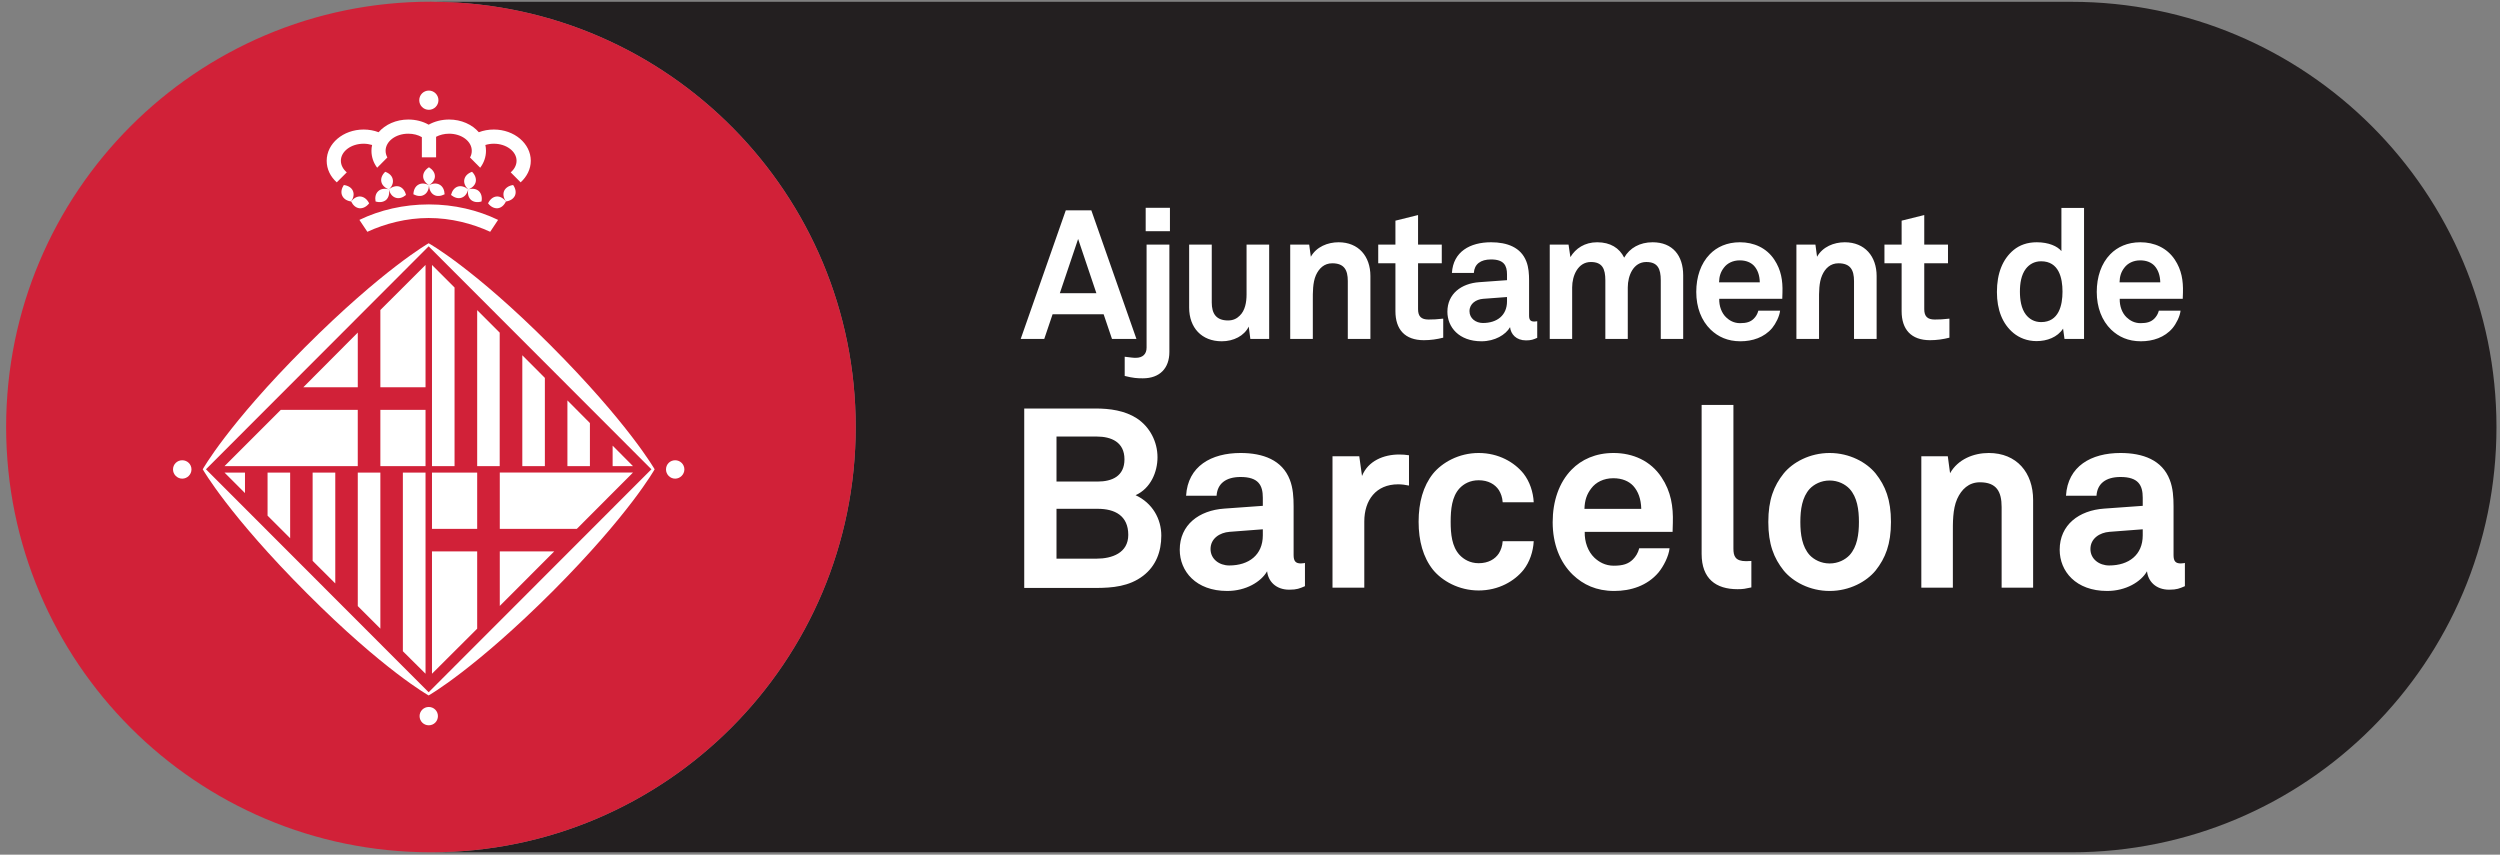
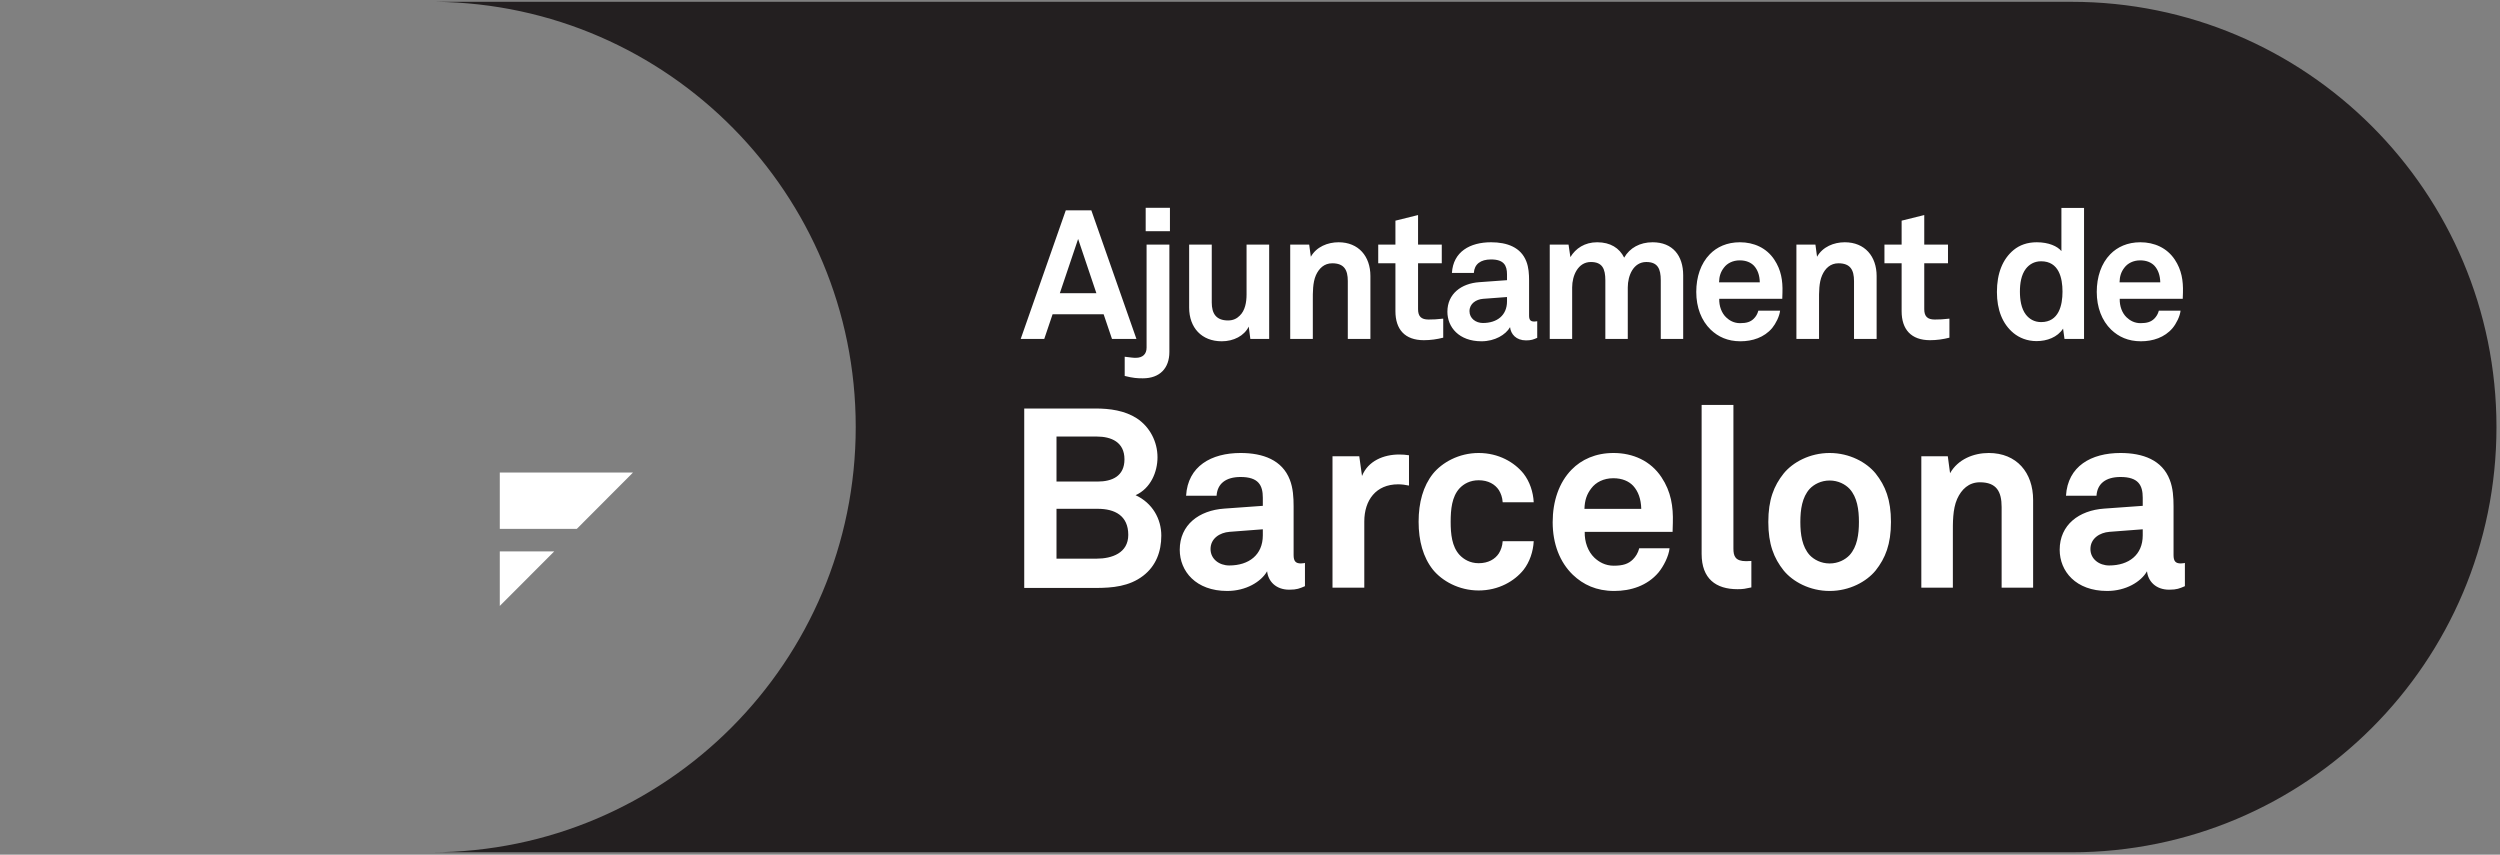
<svg xmlns="http://www.w3.org/2000/svg" width="117" height="40" viewBox="0 0 117 40" fill="none">
  <rect x="0" y="0" width="117" height="40" fill="#808080" stroke="none" />
  <path d="M40.048 19.983C40.048 9.07 31.273 0.212 20.402 0.085H96.953C107.933 0.085 116.835 8.996 116.835 19.986C116.835 30.977 107.933 39.887 96.953 39.887C96.945 39.887 96.935 39.887 96.924 39.887H20.195C31.16 39.873 40.048 30.965 40.048 19.983Z" fill="#231F20" />
-   <path d="M20.169 0.079C20.246 0.079 20.324 0.084 20.402 0.085C31.272 0.212 40.047 9.07 40.047 19.983C40.047 30.965 31.16 39.873 20.195 39.887C20.185 39.887 20.177 39.887 20.169 39.887C9.188 39.887 0.287 30.973 0.287 19.983C0.287 8.992 9.188 0.079 20.169 0.079Z" fill="#D12138" />
-   <path d="M19.803 8.25C19.803 8.081 19.908 7.933 20.077 7.828C20.244 7.933 20.354 8.081 20.354 8.25C20.354 8.415 20.244 8.561 20.077 8.67C19.908 8.561 19.803 8.415 19.803 8.25ZM20.305 9.118C20.163 9.037 20.084 8.866 20.077 8.67C20.25 8.575 20.432 8.56 20.578 8.645C20.724 8.728 20.8 8.892 20.808 9.093C20.633 9.182 20.448 9.204 20.305 9.118ZM19.847 9.118C19.994 9.037 20.071 8.866 20.077 8.67C19.901 8.575 19.718 8.56 19.577 8.645C19.431 8.728 19.354 8.892 19.347 9.093C19.521 9.182 19.704 9.204 19.847 9.118ZM21.732 8.395C21.768 8.23 21.9 8.107 22.091 8.04C22.23 8.177 22.297 8.348 22.265 8.509C22.23 8.67 22.097 8.796 21.912 8.864C21.77 8.728 21.694 8.56 21.732 8.395ZM22.041 9.354C21.916 9.239 21.877 9.061 21.912 8.864C22.103 8.809 22.286 8.831 22.409 8.943C22.529 9.056 22.573 9.235 22.535 9.429C22.346 9.486 22.165 9.461 22.041 9.354ZM21.593 9.255C21.756 9.204 21.865 9.061 21.912 8.864C21.76 8.737 21.583 8.684 21.429 8.73C21.263 8.785 21.157 8.93 21.108 9.125C21.263 9.25 21.438 9.307 21.593 9.255ZM23.595 8.93C23.67 8.779 23.824 8.685 24.015 8.659C24.131 8.822 24.165 9.005 24.099 9.156C24.029 9.307 23.872 9.403 23.677 9.429C23.566 9.265 23.526 9.086 23.595 8.93ZM23.286 9.747C23.455 9.731 23.591 9.609 23.677 9.429C23.558 9.271 23.395 9.179 23.226 9.197C23.062 9.218 22.926 9.338 22.841 9.516C22.963 9.674 23.124 9.758 23.286 9.747ZM18.381 8.395C18.35 8.23 18.218 8.107 18.029 8.04C17.882 8.177 17.813 8.348 17.847 8.509C17.882 8.67 18.015 8.796 18.203 8.864C18.345 8.728 18.418 8.56 18.381 8.395ZM18.072 9.354C18.194 9.239 18.237 9.061 18.201 8.864C18.012 8.809 17.827 8.831 17.706 8.943C17.578 9.056 17.541 9.235 17.576 9.429C17.764 9.486 17.947 9.461 18.072 9.354ZM18.52 9.255C18.357 9.204 18.25 9.061 18.201 8.864C18.351 8.737 18.53 8.684 18.687 8.73C18.844 8.785 18.955 8.93 19 9.125C18.85 9.25 18.678 9.307 18.52 9.255ZM16.514 8.93C16.449 8.779 16.29 8.685 16.091 8.659C15.981 8.822 15.945 9.005 16.015 9.156C16.082 9.307 16.235 9.403 16.433 9.429C16.546 9.265 16.583 9.086 16.514 8.93ZM16.827 9.747C16.659 9.731 16.521 9.609 16.433 9.429C16.554 9.271 16.714 9.179 16.88 9.197C17.048 9.218 17.189 9.338 17.276 9.516C17.153 9.674 16.991 9.758 16.827 9.747ZM19.621 4.691C19.621 4.441 19.819 4.239 20.071 4.239C20.316 4.239 20.519 4.441 20.519 4.691C20.519 4.938 20.316 5.139 20.071 5.139C19.819 5.139 19.621 4.938 19.621 4.691ZM16.82 10.291L17.192 10.848C18.029 10.463 19.026 10.203 20.061 10.203C21.111 10.203 22.102 10.463 22.941 10.848L23.31 10.291C22.364 9.835 21.257 9.567 20.072 9.567C18.892 9.567 17.775 9.829 16.82 10.291ZM17.415 6.785C17.285 6.747 17.154 6.726 17.019 6.726C16.425 6.726 15.953 7.087 15.953 7.523C15.953 7.73 16.059 7.922 16.229 8.066L15.761 8.534C15.465 8.27 15.289 7.916 15.289 7.526C15.289 6.716 16.061 6.062 17.019 6.062C17.262 6.062 17.501 6.105 17.718 6.188C18.029 5.827 18.539 5.594 19.108 5.594C19.46 5.594 19.789 5.68 20.061 5.835C20.338 5.68 20.67 5.594 21.017 5.594C21.59 5.594 22.097 5.827 22.409 6.188C22.624 6.105 22.861 6.062 23.112 6.062C24.067 6.062 24.841 6.716 24.841 7.526C24.841 7.916 24.655 8.27 24.366 8.534L23.901 8.066C24.07 7.922 24.175 7.73 24.175 7.523C24.175 7.087 23.698 6.726 23.112 6.726C22.971 6.726 22.841 6.747 22.715 6.785C22.735 6.874 22.744 6.964 22.744 7.057C22.744 7.346 22.647 7.62 22.473 7.85L21.997 7.37C22.054 7.271 22.079 7.168 22.079 7.057C22.079 6.612 21.606 6.257 21.017 6.257C20.793 6.257 20.581 6.312 20.409 6.402V7.363H19.743V6.419C19.57 6.315 19.347 6.257 19.105 6.257C18.522 6.257 18.046 6.612 18.046 7.057C18.046 7.168 18.076 7.271 18.128 7.37L17.651 7.85C17.478 7.62 17.384 7.346 17.384 7.057C17.384 6.964 17.393 6.874 17.415 6.785ZM19.636 33.513C19.636 33.277 19.831 33.086 20.066 33.086C20.305 33.086 20.495 33.277 20.495 33.513C20.495 33.755 20.305 33.944 20.066 33.944C19.831 33.944 19.636 33.755 19.636 33.513ZM8.097 21.969C8.097 21.727 8.294 21.54 8.528 21.54C8.767 21.54 8.961 21.727 8.961 21.969C8.961 22.203 8.767 22.401 8.528 22.401C8.294 22.401 8.097 22.203 8.097 21.969ZM31.169 21.969C31.169 21.727 31.359 21.54 31.598 21.54C31.831 21.54 32.029 21.727 32.029 21.969C32.029 22.203 31.831 22.401 31.598 22.401C31.359 22.401 31.169 22.203 31.169 21.969ZM19.915 21.815H17.801V19.183H19.915V21.815ZM17.801 14.509L19.915 12.399V18.124H17.801V14.509ZM22.332 29.422L20.217 31.531V25.805H22.332V29.422ZM20.217 22.117H22.332V24.75H20.217V22.117ZM18.854 30.477V22.117H19.915V31.531L18.854 30.477ZM16.744 28.364V22.117H17.801V29.42L16.744 28.364ZM14.631 26.248V22.117H15.691V27.305L14.631 26.248ZM12.522 24.133V22.117H13.579V25.189L12.522 24.133ZM10.507 22.117H11.465V23.077L10.507 22.117ZM21.273 13.455V21.815H20.217V12.399L21.273 13.455ZM23.386 15.568V21.815H22.332V14.514L23.386 15.568ZM25.5 17.685V21.815H24.444V16.626L25.5 17.685ZM27.608 19.799V21.815H26.555V18.74L27.608 19.799ZM29.624 21.815H28.671V20.856L29.624 21.815ZM30.637 21.963C30.637 21.963 29.471 24.056 25.872 27.665C22.219 31.317 20.061 32.547 20.061 32.547C20.061 32.547 17.972 31.381 14.37 27.772C10.717 24.118 9.488 21.963 9.488 21.963C9.488 21.963 10.659 19.87 14.26 16.265C17.91 12.611 20.061 11.384 20.061 11.384C20.061 11.384 22.158 12.544 25.758 16.152C29.406 19.806 30.637 21.963 30.637 21.963ZM20.061 32.397L30.486 21.963L20.061 11.528L9.639 21.963L20.061 32.397ZM30.637 21.963C30.637 21.963 29.471 24.056 25.872 27.665C22.219 31.317 20.061 32.547 20.061 32.547C20.061 32.547 17.972 31.381 14.37 27.772C10.717 24.118 9.488 21.963 9.488 21.963C9.488 21.963 10.659 19.87 14.26 16.265C17.91 12.611 20.061 11.384 20.061 11.384C20.061 11.384 22.158 12.544 25.758 16.152C29.406 19.806 30.637 21.963 30.637 21.963ZM20.061 32.397L30.486 21.963L20.061 11.528L9.639 21.963L20.061 32.397Z" fill="white" />
  <path d="M23.39 28.358V25.805H25.938L23.39 28.358Z" fill="white" />
-   <path d="M14.194 18.125L16.744 15.564V18.125H14.194Z" fill="white" />
  <path d="M23.39 22.116V24.75H26.996L29.623 22.116H23.39Z" fill="white" />
-   <path d="M13.14 19.182L10.506 21.815H16.743V19.182H13.14Z" fill="white" />
  <path d="M54.349 25.067C54.349 24.286 53.936 23.54 53.145 23.175C53.853 22.856 54.171 22.087 54.171 21.4C54.171 20.679 53.817 19.981 53.203 19.578C52.636 19.212 51.94 19.118 51.265 19.118H47.934V27.516H51.265C52.07 27.516 52.85 27.444 53.498 26.948C54.1 26.487 54.349 25.813 54.349 25.067ZM52.625 21.495C52.625 22.288 52.046 22.537 51.36 22.537H49.444V20.43H51.324C52.01 20.43 52.625 20.69 52.625 21.495ZM52.803 25.032C52.803 25.884 52.034 26.145 51.324 26.145H49.444V23.812H51.372C52.176 23.812 52.803 24.133 52.803 25.032ZM61.072 27.433V26.345C61.072 26.345 60.977 26.369 60.883 26.369C60.636 26.369 60.541 26.262 60.541 25.978V23.696C60.541 23.282 60.516 22.843 60.364 22.452C60.009 21.531 59.112 21.2 58.06 21.2C56.689 21.2 55.591 21.814 55.509 23.2H56.936C56.972 22.631 57.374 22.323 58.06 22.323C58.899 22.323 59.1 22.713 59.1 23.293V23.673L57.291 23.803C56.12 23.885 55.212 24.558 55.212 25.729C55.212 26.735 55.968 27.657 57.433 27.657C58.308 27.657 59.017 27.232 59.301 26.735C59.349 27.195 59.702 27.598 60.34 27.598C60.694 27.598 60.825 27.539 61.072 27.433ZM59.1 25.055C59.1 25.966 58.45 26.464 57.528 26.464C57.066 26.464 56.653 26.168 56.653 25.694C56.653 25.197 57.091 24.925 57.539 24.89L59.1 24.771V25.055ZM65.941 22.725V21.306C65.787 21.282 65.634 21.271 65.48 21.271C64.759 21.271 64.027 21.566 63.742 22.276L63.614 21.354H62.361V27.504H63.849V24.405C63.849 23.411 64.393 22.666 65.433 22.666C65.597 22.666 65.775 22.689 65.941 22.725ZM71.778 25.328H70.325C70.312 25.553 70.242 25.742 70.148 25.896C69.97 26.169 69.651 26.358 69.202 26.358C68.8 26.358 68.505 26.18 68.305 25.968C67.948 25.577 67.891 24.996 67.891 24.417C67.891 23.837 67.948 23.245 68.305 22.855C68.505 22.642 68.8 22.476 69.202 22.476C69.651 22.476 69.97 22.666 70.148 22.938C70.242 23.091 70.312 23.28 70.325 23.506H71.778C71.754 23.021 71.589 22.536 71.305 22.169C70.88 21.637 70.136 21.2 69.202 21.2C68.268 21.2 67.489 21.649 67.064 22.169C66.603 22.749 66.391 23.517 66.391 24.417C66.391 25.316 66.603 26.085 67.064 26.665C67.489 27.184 68.268 27.634 69.202 27.634C70.136 27.634 70.88 27.196 71.305 26.665C71.589 26.299 71.754 25.813 71.778 25.328ZM78.289 24.475C78.312 23.709 78.207 23.009 77.757 22.334C77.249 21.566 76.422 21.2 75.512 21.2C74.673 21.2 74.011 21.507 73.55 21.98C72.96 22.583 72.665 23.46 72.665 24.44C72.665 25.446 72.996 26.309 73.61 26.901C74.094 27.362 74.708 27.657 75.548 27.657C76.327 27.657 77.095 27.409 77.615 26.795C77.852 26.511 78.1 26.025 78.135 25.659H76.716C76.658 25.883 76.552 26.049 76.422 26.179C76.209 26.393 75.949 26.475 75.522 26.475C75.122 26.475 74.826 26.298 74.614 26.097C74.319 25.813 74.152 25.363 74.165 24.89H78.277C78.277 24.759 78.289 24.475 78.289 24.475ZM76.811 23.815H74.152C74.165 23.412 74.26 23.128 74.472 22.855C74.684 22.571 75.051 22.381 75.501 22.381C75.925 22.381 76.232 22.524 76.434 22.737C76.67 22.997 76.799 23.352 76.811 23.815ZM81.964 27.491V26.252C81.881 26.252 81.846 26.263 81.716 26.263C81.209 26.263 81.124 26.026 81.124 25.672V18.952H79.636V25.92C79.636 27.09 80.31 27.574 81.314 27.574C81.61 27.574 81.668 27.551 81.964 27.491ZM88.497 24.429C88.497 23.387 88.238 22.737 87.778 22.157C87.353 21.637 86.561 21.2 85.627 21.2C84.693 21.2 83.902 21.637 83.477 22.157C83.016 22.737 82.757 23.387 82.757 24.429C82.757 25.47 83.016 26.12 83.477 26.701C83.902 27.22 84.693 27.657 85.627 27.657C86.561 27.657 87.353 27.22 87.778 26.701C88.238 26.12 88.497 25.47 88.497 24.429ZM86.998 24.429C86.998 25.008 86.916 25.588 86.561 25.979C86.36 26.192 86.03 26.37 85.627 26.37C85.225 26.37 84.895 26.192 84.693 25.979C84.339 25.588 84.256 25.008 84.256 24.429C84.256 23.849 84.339 23.269 84.693 22.879C84.895 22.666 85.225 22.488 85.627 22.488C86.03 22.488 86.36 22.666 86.561 22.879C86.916 23.269 86.998 23.849 86.998 24.429ZM95.15 27.504V23.398C95.15 22.121 94.385 21.2 93.073 21.2C92.363 21.2 91.63 21.495 91.263 22.146L91.157 21.354H89.918V27.504H91.394V24.996C91.394 24.476 91.38 23.837 91.594 23.352C91.797 22.902 92.138 22.571 92.659 22.571C93.44 22.571 93.676 23.009 93.676 23.73V27.504H95.15ZM102.253 27.433V26.345C102.253 26.345 102.158 26.369 102.063 26.369C101.814 26.369 101.722 26.262 101.722 25.978V23.696C101.722 23.282 101.697 22.843 101.543 22.452C101.189 21.531 100.292 21.2 99.24 21.2C97.869 21.2 96.772 21.814 96.688 23.2H98.116C98.152 22.631 98.554 22.323 99.24 22.323C100.08 22.323 100.28 22.713 100.28 23.293V23.673L98.472 23.803C97.302 23.885 96.393 24.558 96.393 25.729C96.393 26.735 97.148 27.657 98.614 27.657C99.488 27.657 100.198 27.232 100.48 26.735C100.528 27.195 100.882 27.598 101.52 27.598C101.874 27.598 102.004 27.539 102.253 27.433ZM100.28 25.055C100.28 25.966 99.63 26.464 98.708 26.464C98.247 26.464 97.832 26.168 97.832 25.694C97.832 25.197 98.271 24.925 98.72 24.89L100.28 24.771V25.055Z" fill="white" />
  <path d="M53.185 15.862L51.074 9.843H49.879L47.769 15.862H48.871L49.261 14.707H51.65L52.041 15.862H53.185ZM51.311 13.723H49.6L50.456 11.184L51.311 13.723ZM54.753 9.724H53.618V10.819H54.753V9.724ZM54.727 16.474V11.447H53.66V16.271C53.66 16.568 53.483 16.746 53.152 16.746C52.99 16.746 52.948 16.729 52.636 16.695V17.594C52.829 17.645 52.981 17.671 53.118 17.688C53.254 17.705 53.373 17.705 53.491 17.705C54.278 17.705 54.727 17.23 54.727 16.474ZM59.397 15.862V11.447H58.339V13.782C58.339 14.139 58.272 14.538 58.017 14.775C57.89 14.903 57.72 14.997 57.474 14.997C56.914 14.997 56.71 14.674 56.71 14.156V11.447H55.652V14.395C55.652 15.336 56.237 15.972 57.177 15.972C57.737 15.972 58.229 15.717 58.441 15.285L58.516 15.862H59.397ZM64.135 15.862V12.916C64.135 11.999 63.584 11.338 62.645 11.338C62.136 11.338 61.61 11.549 61.347 12.016L61.27 11.447H60.382V15.862H61.44V14.062C61.44 13.689 61.432 13.23 61.584 12.882C61.729 12.559 61.974 12.322 62.348 12.322C62.908 12.322 63.077 12.635 63.077 13.153V15.862H64.135ZM67.543 15.803V14.912C67.254 14.946 67.076 14.954 66.856 14.954C66.517 14.954 66.365 14.81 66.365 14.47V12.322H67.475V11.447H66.365V10.064L65.306 10.327V11.447H64.501V12.322H65.306V14.564C65.306 15.413 65.745 15.921 66.636 15.921C66.95 15.921 67.246 15.878 67.543 15.803ZM71.942 15.811V15.031C71.942 15.031 71.874 15.048 71.806 15.048C71.628 15.048 71.561 14.972 71.561 14.767V13.129C71.561 12.832 71.543 12.517 71.433 12.236C71.179 11.575 70.536 11.338 69.781 11.338C68.797 11.338 68.011 11.778 67.95 12.772H68.976C69.001 12.364 69.289 12.142 69.781 12.142C70.382 12.142 70.528 12.424 70.528 12.841V13.112L69.229 13.206C68.392 13.265 67.738 13.748 67.738 14.59C67.738 15.311 68.28 15.972 69.332 15.972C69.96 15.972 70.467 15.667 70.671 15.311C70.705 15.641 70.959 15.93 71.417 15.93C71.671 15.93 71.764 15.887 71.942 15.811ZM70.528 14.104C70.528 14.759 70.061 15.116 69.4 15.116C69.069 15.116 68.772 14.903 68.772 14.563C68.772 14.207 69.085 14.011 69.407 13.985L70.528 13.901V14.104ZM78.773 15.862V12.882C78.773 11.965 78.283 11.338 77.342 11.338C76.749 11.338 76.273 11.6 76.011 12.058C75.791 11.609 75.366 11.338 74.748 11.338C74.163 11.338 73.739 11.626 73.494 12.033L73.408 11.447H72.528V15.862H73.577V13.451C73.577 12.899 73.85 12.262 74.451 12.262C74.986 12.262 75.13 12.575 75.13 13.119V15.862H76.18V13.451C76.18 12.899 76.442 12.262 77.046 12.262C77.579 12.262 77.724 12.575 77.724 13.119V15.862H78.773ZM83.419 13.689C83.436 13.137 83.36 12.636 83.037 12.15C82.672 11.6 82.079 11.338 81.427 11.338C80.825 11.338 80.35 11.557 80.02 11.897C79.596 12.33 79.385 12.96 79.385 13.663C79.385 14.384 79.622 15.005 80.062 15.43C80.409 15.761 80.851 15.972 81.453 15.972C82.011 15.972 82.563 15.795 82.937 15.354C83.105 15.149 83.282 14.801 83.308 14.538H82.291C82.249 14.699 82.173 14.819 82.079 14.912C81.928 15.064 81.741 15.124 81.436 15.124C81.146 15.124 80.934 14.997 80.783 14.852C80.57 14.649 80.451 14.325 80.46 13.985H83.41C83.41 13.892 83.419 13.689 83.419 13.689ZM82.358 13.214H80.451C80.46 12.924 80.528 12.721 80.681 12.525C80.832 12.322 81.096 12.185 81.419 12.185C81.724 12.185 81.944 12.287 82.089 12.44C82.258 12.627 82.352 12.882 82.358 13.214ZM87.826 15.862V12.916C87.826 11.999 87.276 11.338 86.335 11.338C85.826 11.338 85.301 11.549 85.038 12.016L84.962 11.447H84.072V15.862H85.131V14.062C85.131 13.689 85.122 13.23 85.276 12.882C85.419 12.559 85.664 12.322 86.039 12.322C86.598 12.322 86.768 12.635 86.768 13.153V15.862H87.826ZM91.233 15.803V14.912C90.945 14.946 90.767 14.954 90.546 14.954C90.208 14.954 90.055 14.81 90.055 14.47V12.322H91.166V11.447H90.055V10.064L88.996 10.327V11.447H88.192V12.322H88.996V14.564C88.996 15.413 89.437 15.921 90.326 15.921C90.641 15.921 90.937 15.878 91.233 15.803ZM97.533 15.862V9.732H96.474V11.752C96.289 11.524 95.879 11.338 95.321 11.338C94.871 11.338 94.516 11.473 94.244 11.694C93.719 12.126 93.456 12.797 93.456 13.664C93.456 14.496 93.711 15.158 94.236 15.591C94.507 15.811 94.871 15.964 95.312 15.964C95.797 15.964 96.289 15.786 96.552 15.379L96.618 15.862H97.533ZM96.525 13.646C96.525 14.284 96.356 15.074 95.524 15.074C95.195 15.074 94.965 14.92 94.812 14.725C94.591 14.437 94.532 14.028 94.532 13.646C94.532 13.264 94.591 12.865 94.812 12.576C94.965 12.381 95.195 12.228 95.524 12.228C96.356 12.228 96.525 13.009 96.525 13.646ZM102.162 13.689C102.177 13.137 102.102 12.636 101.78 12.15C101.414 11.6 100.822 11.338 100.168 11.338C99.567 11.338 99.094 11.557 98.762 11.897C98.338 12.33 98.128 12.96 98.128 13.663C98.128 14.384 98.365 15.005 98.804 15.43C99.152 15.761 99.594 15.972 100.195 15.972C100.753 15.972 101.305 15.795 101.678 15.354C101.848 15.149 102.025 14.801 102.05 14.538H101.034C100.992 14.699 100.915 14.819 100.822 14.912C100.668 15.064 100.482 15.124 100.177 15.124C99.889 15.124 99.677 14.997 99.525 14.852C99.312 14.649 99.194 14.325 99.203 13.985H102.152C102.152 13.892 102.162 13.689 102.162 13.689ZM101.101 13.214H99.194C99.203 12.924 99.27 12.721 99.423 12.525C99.575 12.322 99.839 12.185 100.161 12.185C100.466 12.185 100.686 12.287 100.831 12.44C100.999 12.627 101.093 12.882 101.101 13.214Z" fill="white" />
</svg>